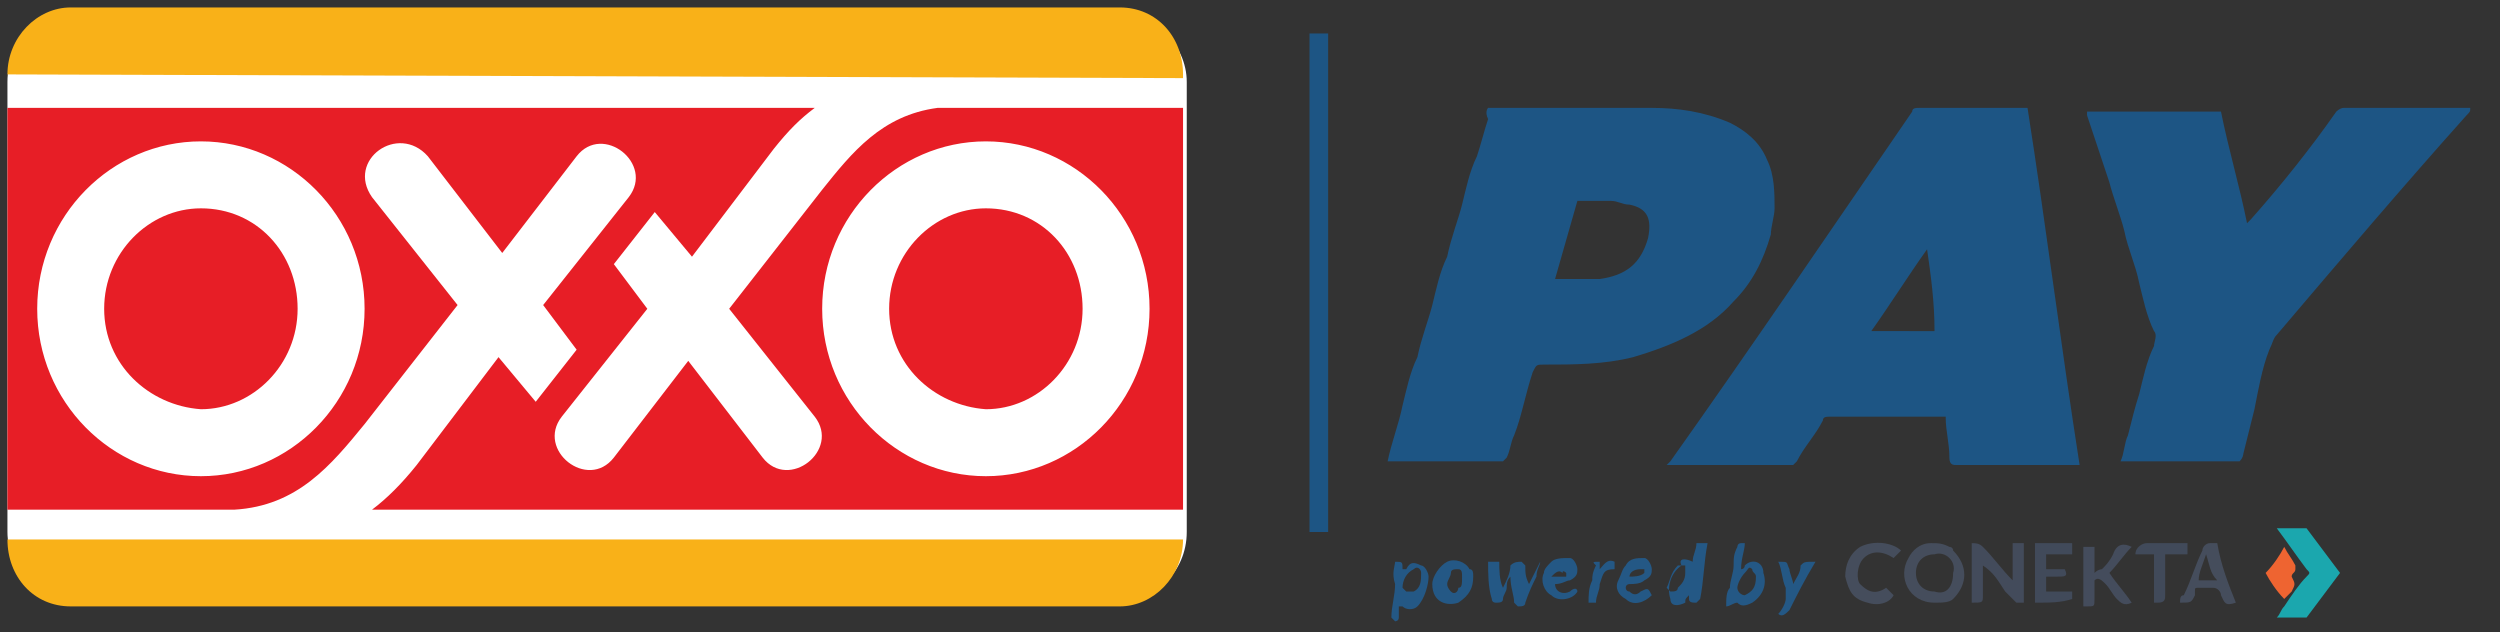
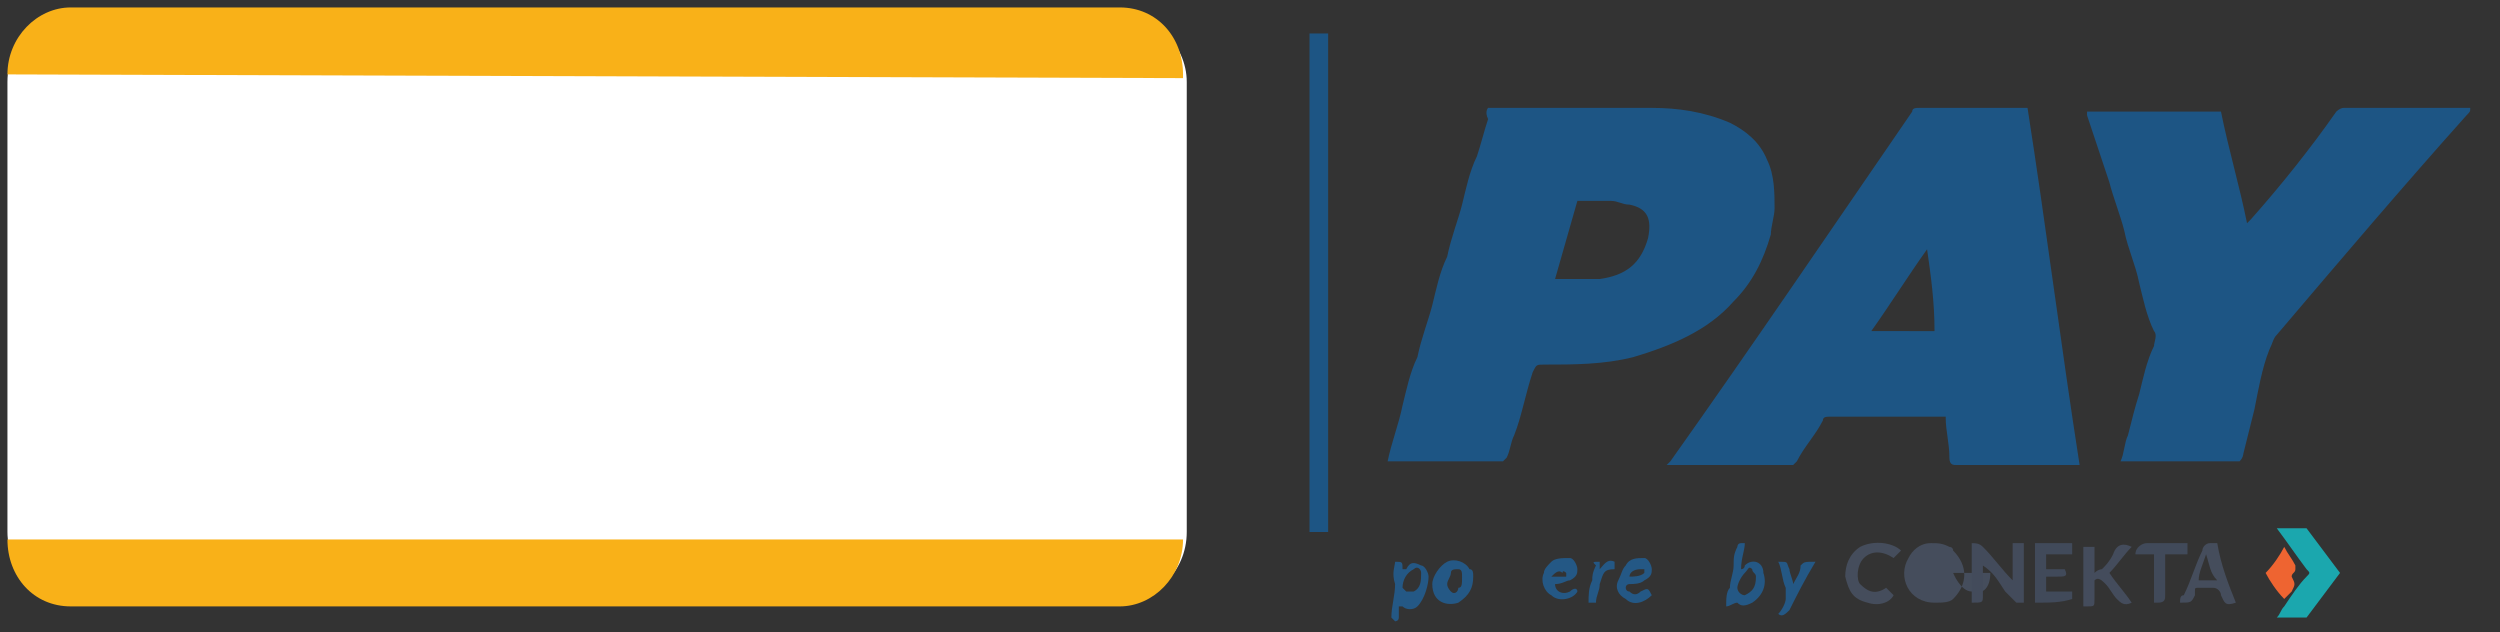
<svg xmlns="http://www.w3.org/2000/svg" version="1.1" id="Layer_1" x="0" y="0" viewBox="0 0 67.2 17" style="enable-background:new 0 0 67.2 17" xml:space="preserve">
  <rect x="0" y="0" width="67.2" height="17" fill="#333333" stroke="none" />
  <style>.st1{fill:#1d5584}.st2{fill:#454d5c}.st5{fill:#414a5a}.st6{fill:#245885}</style>
  <path d="M61.2 16.6c.1-.1.1-.2.2-.3.2-.3.4-.6.6-.8.1-.1.1-.1 0-.2-.3-.4-.5-.7-.8-1.1H62l.9 1.2-.9 1.2h-.8z" style="fill:#1ba7ae" />
  <path class="st1" d="M54.5 2.9c.5 3.2.9 6.4 1.4 9.6H52.6c-.1 0-.2 0-.2-.2 0-.4-.1-.7-.1-1.1h-3.1c-.1 0-.2 0-.2.1-.2.4-.5.7-.7 1.1l-.1.1h-3.4l.1-.1c2.2-3.1 4.3-6.2 6.5-9.4 0-.1.1-.1.2-.1h2.9c-.1 0 0 0 0 0zm-2.7 3.8c-.5.7-1 1.5-1.5 2.2H52c0-.8-.1-1.5-.2-2.2zM37.3 12.4c.1-.5.3-1 .4-1.5.1-.4.2-.9.4-1.3.1-.5.3-1 .4-1.4.1-.4.2-.9.4-1.3.1-.5.3-1 .4-1.4.1-.4.2-.9.4-1.3.1-.3.2-.7.3-1-.1-.2 0-.3 0-.3h4.4c.7 0 1.4.1 2.1.4.4.2.8.5 1 1 .2.4.2.9.2 1.3 0 .2-.1.5-.1.7-.2.7-.5 1.3-1 1.8-.7.8-1.7 1.2-2.7 1.5-.8.2-1.6.2-2.4.2-.2 0-.2 0-.3.2-.2.6-.3 1.2-.5 1.7-.1.2-.1.4-.2.6l-.1.1h-3.1zm5.1-7-.6 2.1H43c.7-.1 1.1-.4 1.3-1.1.1-.5 0-.8-.5-.9-.2 0-.3-.1-.5-.1h-.9zM60.2 12.4H57c.1-.2.1-.5.2-.7.1-.4.2-.8.3-1.1.1-.4.2-.9.4-1.3 0-.1.1-.3 0-.4-.2-.4-.3-.9-.4-1.3-.1-.5-.3-.9-.4-1.4-.1-.4-.3-.9-.4-1.3l-.3-.9-.3-.9V3h3.6c.2 1 .5 2 .7 3l.1-.1C61.3 5 62.1 4 62.8 3c0 0 .1-.1.2-.1h3.4c0 .1 0 .1-.1.2C64.6 5 62.9 7 61.2 9c-.1.1-.1.2-.2.4-.2.5-.3 1.1-.4 1.6l-.3 1.2s0 .1-.1.2zM35.2.9h.5v13.4h-.5V.9z" />
-   <path class="st2" d="M52 16.2c-.7 0-1-.7-.7-1.2.1-.2.3-.4.6-.4.2 0 .3 0 .5.1 0 0 .1 0 .1.1.4.4.4.9 0 1.3-.1.1-.3.1-.5.1zm.5-.8c.1-.3-.2-.6-.5-.5-.3 0-.5.2-.5.5s.2.5.5.5c.3.1.5-.1.5-.5z" />
+   <path class="st2" d="M52 16.2c-.7 0-1-.7-.7-1.2.1-.2.3-.4.6-.4.2 0 .3 0 .5.1 0 0 .1 0 .1.1.4.4.4.9 0 1.3-.1.1-.3.1-.5.1zm.5-.8s.2.5.5.5c.3.1.5-.1.5-.5z" />
  <path d="M53.3 15.2v.8c0 .2 0 .2-.3.2v-1.6c.1 0 .2 0 .3.1.3.3.5.6.8.9v-1h.3v1.6h-.2l-.3-.3c-.2-.3-.3-.5-.6-.7.1 0 0 0 0 0z" style="fill:#434b5b" />
  <path d="M57.3 14.7c-.2.2-.4.5-.6.7.2.3.4.5.6.8-.2.1-.3 0-.4-.1-.1-.1-.2-.3-.3-.4-.1-.1-.2-.2-.3-.1v.5c0 .2 0 .2-.2.2H56v-1.6h.3v.7c.1-.1.2-.1.2-.1.1-.1.2-.2.3-.4.1-.3.3-.3.5-.2z" style="fill:#444c5c" />
  <path class="st2" d="M60.1 16.2c-.3.1-.3 0-.4-.2 0-.1-.1-.2-.2-.2h-.4c-.1 0-.1 0-.1.1v.1c-.1.2-.1.2-.4.2 0-.1 0-.2.1-.2.2-.4.3-.8.5-1.2 0-.1.1-.2.2-.2h.2c.1.6.3 1.1.5 1.6zm-.8-1.3c-.1.3-.2.5-.2.7h.5c-.2-.2-.2-.4-.3-.7z" />
  <path class="st5" d="M54.7 16.2v-1.6h1v.3H55v.4h.5c.1.2 0 .2-.2.2H55v.4h.7v.2c-.3.1-.6.1-1 .1z" />
-   <path class="st6" d="M41.4 15.1c0 .1-.1.2-.1.4-.1.2-.2.4-.3.7 0 .1-.1.1-.2.1l-.1-.1c0-.2-.1-.4-.1-.7-.1.1-.1.2-.1.3 0 .1-.1.2-.1.3 0 .1-.1.1-.2.1 0 0-.1 0-.1-.1-.1-.3-.1-.7-.1-1h.3c0 .2 0 .5.1.7.1-.2.2-.4.2-.6.1-.1.2-.1.3-.1l.1.1c0 .2 0 .3.1.5l.3-.6c-.2 0-.1 0 0 0zM45.5 15.1c0-.2.1-.3.1-.5h.3c-.1.5-.1 1-.2 1.5l-.1.1c-.1 0-.2 0-.2-.1V16c-.1.1-.1.1-.1.2-.2.1-.4.1-.4-.1-.1-.3 0-.7.3-.9-.1-.2.1-.2.3-.1zm-.7.7.1.1c.1 0 .2 0 .2-.1.1-.1.2-.2.2-.4v-.2h-.2c-.2.2-.2.4-.3.6z" />
  <path class="st2" d="m51.1 14.8-.2.2c-.3-.2-.6-.2-.8 0-.2.2-.2.6-.1.7.2.2.4.3.7.1l.2.2c-.1.2-.4.3-.7.2-.4-.1-.5-.3-.6-.7 0-.3.1-.6.4-.8.4-.2.9-.1 1.1.1z" />
  <path class="st6" d="M46.9 14.6c0 .2-.1.4-.1.7 0 0 .1 0 .1-.1.2-.2.5-.1.5.2.1.3 0 .6-.3.8-.2.1-.3.1-.4 0-.1 0-.2.1-.3.1 0-.2 0-.4.1-.5 0-.2.1-.4.1-.6 0-.2 0-.3.1-.5 0 0 0-.1.1-.1h.1zm.3.9c0-.1-.1-.1-.1-.2-.1-.1-.1 0-.2.1s-.2.3-.2.4c0 .1.1.2.2.2.2-.1.3-.2.3-.5z" />
  <path class="st5" d="M57.9 16.2v-1.3h-.5c0-.2.2-.3.3-.3h1.1v.3h-.6V16c0 .1 0 .2-.2.2h-.1z" />
  <path class="st6" d="M37.5 15.1c.2 0 .2 0 .2.2h.1c.1-.2.2-.2.4-.1.1 0 .2.2.2.3 0 .2-.1.6-.3.8-.1.1-.3.1-.4 0h-.1v.3c0 .1-.1.1-.1.1l-.1-.1c0-.3.1-.6.1-.9-.1-.3 0-.5 0-.6zm.2.7.1.1h.2c.2-.1.2-.3.2-.5 0-.1-.1-.2-.2-.1-.2.1-.3.3-.3.5z" />
  <path d="M61.4 16.1c-.2-.2-.4-.5-.5-.7.2-.2.4-.5.5-.7.1.2.2.3.3.5v.1c0 .1-.1.1-.1.2.1.2.1.2 0 .4l-.2.2z" style="fill:#ee6431" />
  <path class="st6" d="M41.8 15.7c0 .2.2.3.4.2.1-.1.2-.1.2 0-.1.2-.5.3-.7.1-.2-.1-.3-.4-.2-.6 0-.1.1-.2.2-.3.1-.1.3-.1.5-.1.1 0 .2.2.2.3 0 .1 0 .2-.2.3-.1 0-.2.1-.4.1.1 0 0 0 0 0zm-.1-.2c.1 0 .1 0 0 0h.4v-.1s-.1-.1-.1 0c-.1-.1-.2 0-.3.1zM44.4 16c-.2.2-.5.3-.7.1-.2-.1-.3-.3-.2-.5.1-.2.1-.3.2-.4.1-.2.3-.2.5-.2.1 0 .2.2.2.3 0 .1 0 .2-.2.3-.1.1-.3.1-.4.1 0 0-.1 0-.1.1 0 0 0 .1.1.1.1.1.2.1.3 0 .2-.1.2-.1.3.1zm-.6-.5c.1 0 .3 0 .4-.1v-.1h-.1c-.2 0-.3.1-.3.2zM39.6 15.5c0 .3-.1.5-.4.7-.3.1-.7 0-.7-.5 0-.2.2-.5.4-.6.2-.1.5 0 .6.2.1 0 .1.1.1.2zm-.3 0c0-.1 0-.2-.1-.2s-.2 0-.2.1-.1.2-.1.3c0 .1.1.2.1.2.1.1.2 0 .2-.1.1 0 .1-.1.1-.3zM48.8 15.1c-.1.1-.1.1 0 0-.3.5-.5.9-.7 1.3-.1.1-.2.2-.3.1.1-.1.2-.3.2-.4v-.3c-.1-.2-.1-.5-.2-.7.3 0 .2 0 .3.2 0 .1.1.3.1.4.1-.2.2-.3.2-.5.1-.1.1-.1.4-.1zM43 15.1v.2c.1-.1.2-.3.4-.2v.2c-.3 0-.3.1-.4.4 0 .2-.1.3-.1.5h-.2c0-.2 0-.4.1-.6 0-.1 0-.2.1-.4-.1-.1-.1-.1.1-.1z" />
  <path d="M53.3 15.2s.1 0 0 0c.1 0 0 0 0 0z" style="fill:#a0a4ac" />
  <path d="M54.2 15.7z" style="fill:#c6d5e0" />
  <path d="M.2 2.2C.2 1.1 1.1.3 2.1.3H30c1 0 1.9.9 1.9 1.9v12.1c0 1.1-.9 1.9-1.9 1.9H2.1c-1 0-1.9-.9-1.9-1.9V2.2z" style="fill:#fff" />
  <path d="M.2 2C.2 1 1 .2 1.9.2h28.2c1 0 1.7.8 1.7 1.8v.1L.2 2zm31.6 12.5c0 1-.8 1.8-1.7 1.8H1.9c-1 0-1.7-.8-1.7-1.8h31.6z" style="fill:#f9b118" />
-   <path d="M22.1 8.3c0 2.5 2 4.5 4.4 4.5 2.4 0 4.4-2 4.4-4.5s-2-4.5-4.4-4.5c-2.4 0-4.4 2-4.4 4.5zM1 8.3c0 2.5 2 4.5 4.4 4.5 2.4 0 4.4-2 4.4-4.5s-2-4.5-4.4-4.5C3 3.8 1 5.8 1 8.3zm30.8 5.4H10c.4-.3.8-.7 1.2-1.2l2.2-2.9 1 1.2 1.1-1.4-.9-1.2 2.3-2.9c.7-.9-.7-2-1.4-1.1l-2 2.6-2-2.6c-.8-.9-2.2.1-1.5 1.1l2.3 2.9-2.5 3.2c-.9 1.1-1.8 2.2-3.5 2.3H.2V2.9h21.7c-.4.3-.7.6-1.1 1.1l-2.2 2.9-1-1.2-1.1 1.4.9 1.2-2.3 2.9c-.7.9.7 2 1.4 1.1l2-2.6 2 2.6c.7.9 2.1-.2 1.4-1.1l-2.3-2.9 2.5-3.2c.8-1 1.6-2 3.1-2.2h6.6v10.8zm-7.9-5.4c0-1.5 1.2-2.7 2.6-2.7 1.5 0 2.6 1.2 2.6 2.7 0 1.5-1.2 2.7-2.6 2.7-1.4-.1-2.6-1.2-2.6-2.7zm-21.1 0c0-1.5 1.2-2.7 2.6-2.7C6.9 5.6 8 6.8 8 8.3 8 9.8 6.8 11 5.4 11 4 10.9 2.8 9.8 2.8 8.3" style="fill:#e71e26" />
</svg>